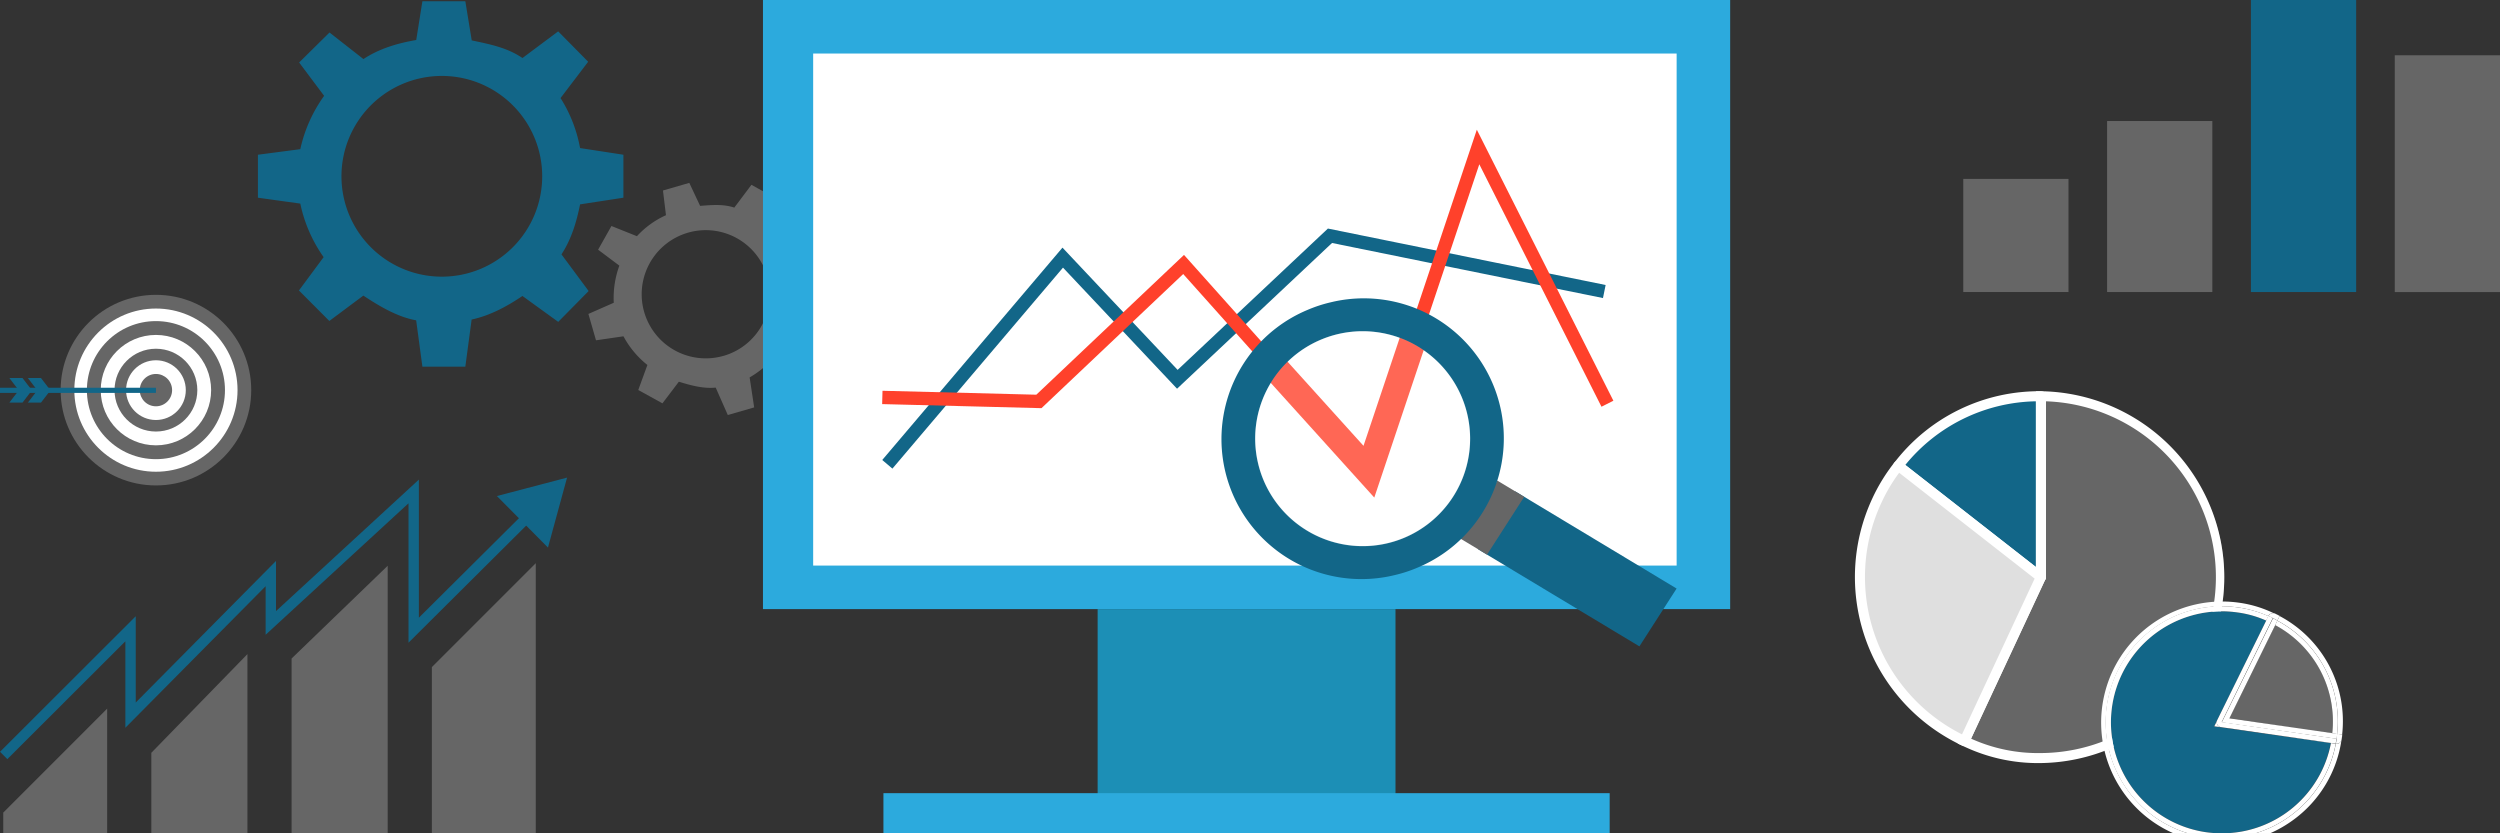
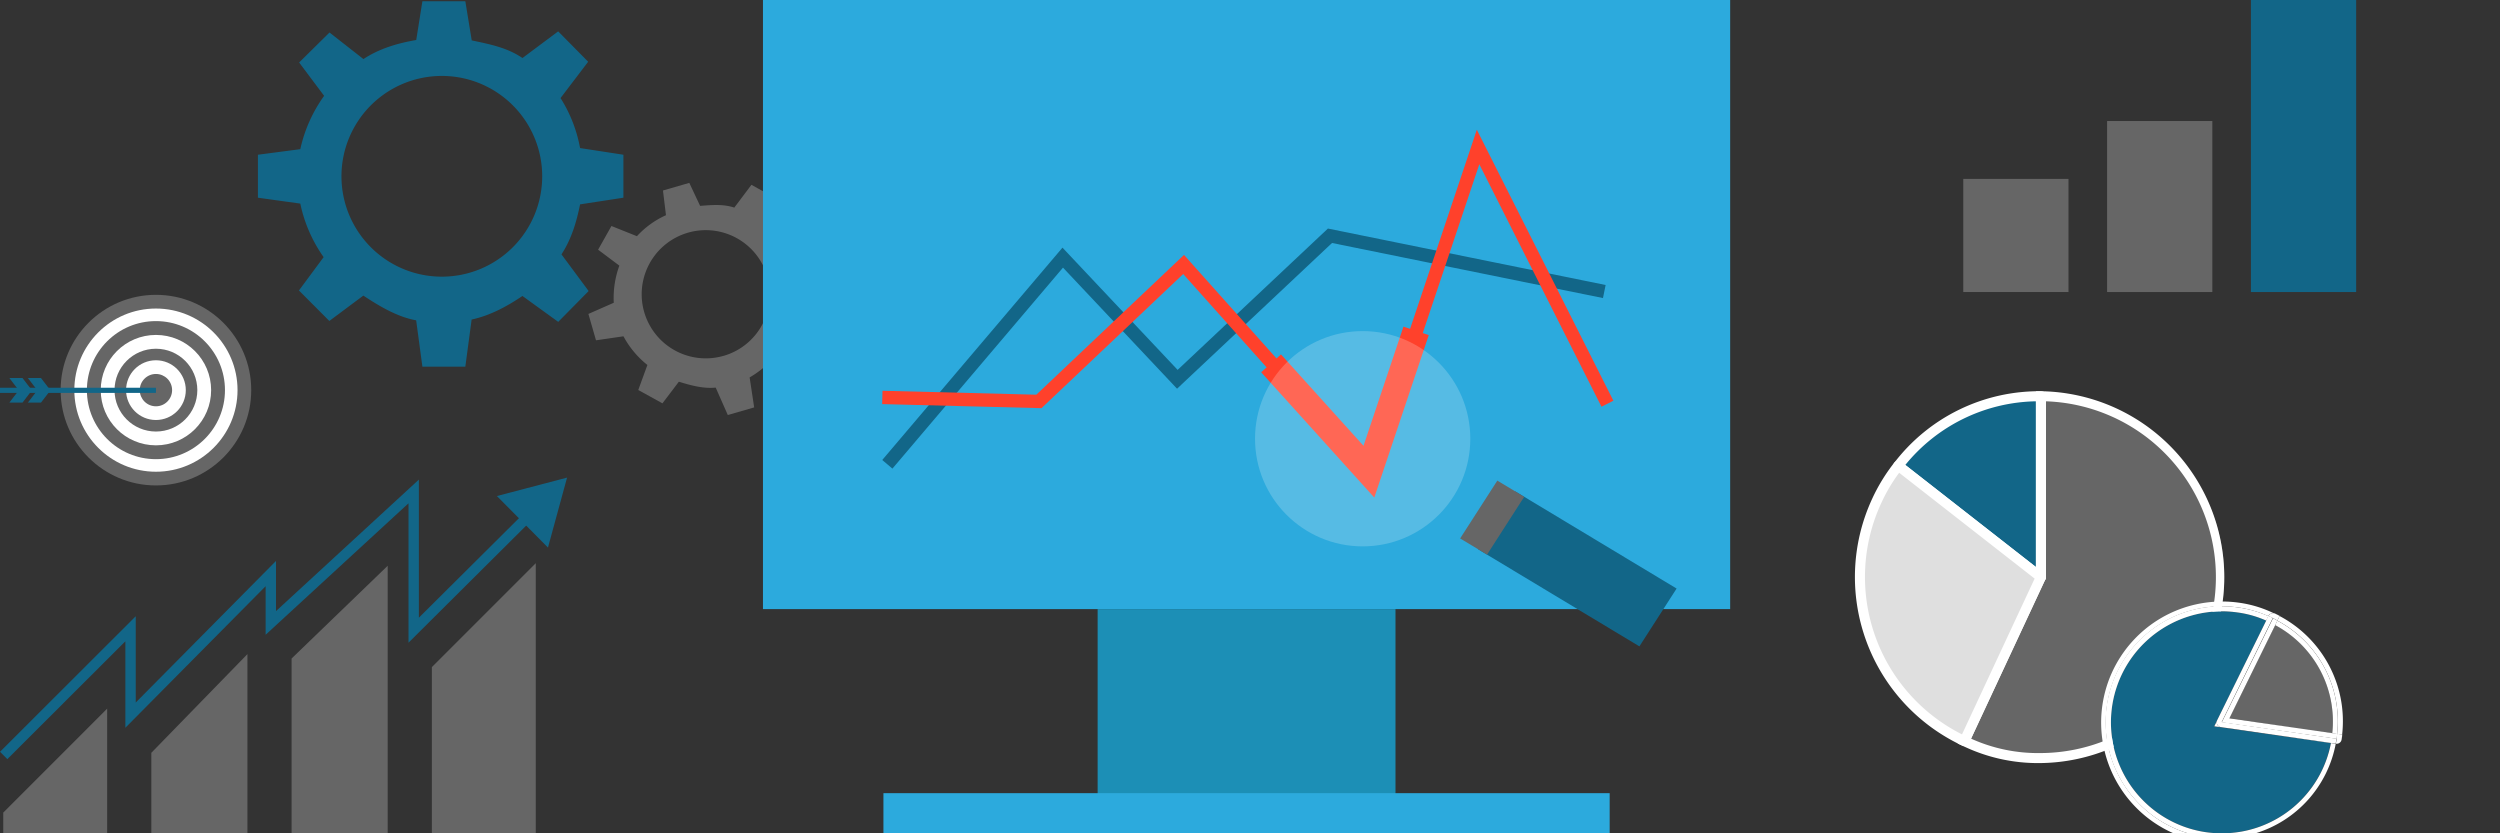
<svg xmlns="http://www.w3.org/2000/svg" viewBox="0 0 750 250">
  <rect x="0" y="0" width="750" height="250" fill="#333333" stroke="none" />
  <defs>
    <style>.cls-1{fill:#666;}.cls-10,.cls-2{fill:#fff;}.cls-3{fill:#126688;}.cls-4{fill:#dfdfdf;}.cls-5{fill:#2caadd;}.cls-6{fill:#1c8fb6;}.cls-7,.cls-8,.cls-9{fill:none;stroke-miterlimit:10;}.cls-7{stroke:#126688;}.cls-7,.cls-8{stroke-width:4px;}.cls-8,.cls-9{stroke:#ff412b;}.cls-9{stroke-width:8px;}.cls-10{opacity:0.2;}</style>
  </defs>
  <title>SEO-Strategie-750x250</title>
  <g id="Laag_5" data-name="Laag 5">
    <circle class="cls-1" cx="46.78" cy="117.04" r="28.59" />
    <circle class="cls-2" cx="46.78" cy="117.04" r="24.48" />
    <circle class="cls-1" cx="46.78" cy="117.04" r="20.71" />
    <circle class="cls-2" cx="46.78" cy="117.04" r="16.56" />
    <circle class="cls-1" cx="46.78" cy="117.04" r="12.42" />
    <circle class="cls-2" cx="46.78" cy="117.04" r="8.96" />
    <circle class="cls-1" cx="46.78" cy="117.04" r="4.85" />
    <polygon class="cls-3" points="14.76 116.62 12.29 113.4 8.36 113.4 10.81 116.6 9.2 116.6 6.74 113.4 2.8 113.4 5.26 116.6 0 116.6 0 117.46 5.36 117.46 2.8 120.79 6.74 120.79 9.29 117.47 10.91 117.47 8.36 120.79 12.29 120.79 14.84 117.47 46.78 117.47 46.78 116.62 14.76 116.62" />
    <rect class="cls-3" y="116.32" width="46.78" height="1.55" />
    <rect class="cls-1" x="588.98" y="53.67" width="31.57" height="33.94" />
    <rect class="cls-1" x="632.13" y="36.31" width="31.57" height="51.3" />
    <rect class="cls-3" x="675.28" width="31.57" height="87.61" />
-     <rect class="cls-1" x="718.43" y="16.58" width="31.57" height="71.04" />
    <path class="cls-1" d="M612.25,173.14V118.87a54.28,54.28,0,1,1,0,108.55,50.5,50.5,0,0,1-22.94-5.09Z" />
    <path class="cls-2" d="M612.25,228.92a51.85,51.85,0,0,1-23.57-5.23l-1.36-.63,23.43-50.25V117.37h1.5a55.78,55.78,0,0,1,0,111.55Zm-20.94-7.33a48.72,48.72,0,0,0,20.94,4.33,52.78,52.78,0,0,0,1.5-105.53v53.09l-.14.3Z" />
    <path class="cls-3" d="M612.25,173.14l-42.77-33.41a53.1,53.1,0,0,1,42.77-20.86Z" />
    <path class="cls-2" d="M612.25,174.64a1.48,1.48,0,0,1-.92-.31l-42.77-33.42a1.47,1.47,0,0,1-.57-1,1.5,1.5,0,0,1,.31-1.11,54.71,54.71,0,0,1,44-21.43,1.5,1.5,0,0,1,1.5,1.5v54.27a1.5,1.5,0,0,1-.84,1.35A1.55,1.55,0,0,1,612.25,174.64ZM571.6,139.48l39.15,30.59V120.39A51.66,51.66,0,0,0,571.6,139.48Z" />
    <path class="cls-4" d="M612.25,173.14l-22.94,49.19a54.27,54.27,0,0,1-26.25-72.12,52.32,52.32,0,0,1,6.42-10.48Z" />
    <path class="cls-2" d="M589.31,223.83a1.41,1.41,0,0,1-.63-.14,55.83,55.83,0,0,1-27-74.12,53.84,53.84,0,0,1,6.6-10.77,1.49,1.49,0,0,1,1-.56,1.46,1.46,0,0,1,1.1.31L613.17,172a1.51,1.51,0,0,1,.44,1.82L590.67,223A1.49,1.49,0,0,1,589.31,223.83Zm-19.56-82a50.36,50.36,0,0,0-5.33,9,52.83,52.83,0,0,0,24.18,69.48l21.79-46.73Z" />
    <path class="cls-3" d="M98.8,96.29,109,88.68c4.72,3.1,10.09,6.37,15.85,7.42l1.87,13.9H139.6l1.89-14.14c5.55-1.18,10.71-4,15.24-7.07l10.74,7.77,9.12-9.25-8.15-11c2.94-4.49,4.5-9.6,5.58-15l13-2V46.42l-13-2a42.14,42.14,0,0,0-5.86-15l8.29-10.9-9-9.11-10.71,8c-4.53-3.1-9.67-4.12-15.22-5.29L139.6.37H126.72L124.87,12c-5.77,1-11.13,2.62-15.84,5.72L98.85,9.75l-9.11,9,7.5,10a43.19,43.19,0,0,0-7.15,16L77.38,46.42V59.31l12.71,1.77a43,43,0,0,0,7,16.06l-7.41,10M132.56,83a30.11,30.11,0,1,1,30.1-30.11A30.11,30.11,0,0,1,132.56,83Z" />
    <path class="cls-1" d="M246.08,82.64l-2.29-7.91L235.6,75.8a26.76,26.76,0,0,0-6.2-8.2l3.19-8.16-7.16-4-5.14,6.84c-3.33-1.1-6.65-.79-10.26-.52l-3.24-6.9-7.9,2.29.9,7.41a26.63,26.63,0,0,0-8.71,6.3l-7.65-3.06-4,7.11,6.38,4.78a28.13,28.13,0,0,0-1.68,11.14l-7.61,3.35,2.28,7.91,8.24-1.2a27.63,27.63,0,0,0,7.18,8.6L191.48,117l7.25,4,4.93-6.49c3.44,1.07,7.33,2.15,11.05,1.77l3.63,8.23,7.91-2.29-1.36-9a28.13,28.13,0,0,0,8.09-7l8,2.85,4-7.3L238,96.33a26.55,26.55,0,0,0,.63-10.2Zm-29,24.11a19.23,19.23,0,1,1,13.13-23.81A19.23,19.23,0,0,1,217.11,106.75Z" />
    <polygon class="cls-1" points="32.15 212.59 0.98 243.77 0.98 250 32.15 250 32.15 212.59" />
    <polygon class="cls-1" points="45.4 225.84 45.4 250 74.23 250 74.23 196.23 45.4 225.84" />
    <polygon class="cls-1" points="87.48 250 116.31 250 116.31 169.73 87.48 197.55 87.48 250" />
    <polygon class="cls-1" points="129.56 200.13 129.56 250 160.73 250 160.73 168.96 129.56 200.13" />
    <polygon class="cls-3" points="2.2 227.74 0 225.54 40.72 184.87 40.72 210.76 82.8 168.28 82.8 183.33 125.66 143.88 125.66 185.31 158 153.15 160.19 155.36 122.55 192.81 122.55 150.99 79.69 190.43 79.69 175.86 37.61 218.33 37.61 192.39 2.2 227.74" />
    <polygon class="cls-3" points="149.07 148.81 170.12 143.28 164.39 164.27 149.07 148.81" />
    <path class="cls-3" d="M679.86,186.18a31.13,31.13,0,0,0-8.59-2.44,34.09,34.09,0,0,0-4.82-.35,33.31,33.31,0,0,0-4.67,66.27,34.49,34.49,0,0,0,4.85.34h.16a33.3,33.3,0,0,0,32.45-27.08l-35-5,.91-1.85h0Z" />
    <path class="cls-2" d="M683.89,184.79l-1.34-.67,1.33.69Z" />
    <path class="cls-2" d="M702.67,220.38h0c0,.49-.11,1-.19,1.49Z" />
-     <path class="cls-2" d="M701,223.15h-.25A34.82,34.82,0,0,1,676.62,250H681a36.76,36.76,0,0,0,7.28-4.24,36,36,0,0,0,14.18-23.89A1.49,1.49,0,0,1,701,223.15Z" />
    <path class="cls-2" d="M632.08,211.74a34.81,34.81,0,0,1,39.4-29.49,32.92,32.92,0,0,1,9,2.59l0,0a1.47,1.47,0,0,1,.86-.76,1.53,1.53,0,0,1,1.15.07,34.81,34.81,0,0,0-10.85-3.35A36.3,36.3,0,0,0,652.07,250h4.35A34.81,34.81,0,0,1,632.08,211.74Z" />
    <path class="cls-2" d="M700.72,223.13l-34.41-4.95a1.51,1.51,0,0,1-1.11-.78,1.48,1.48,0,0,1,0-1.36l-.91,1.85,35,5A33.3,33.3,0,0,1,666.79,250h9.83A34.82,34.82,0,0,0,700.72,223.13Z" />
    <path class="cls-2" d="M661.78,249.66a33.31,33.31,0,0,1,4.67-66.27,34.09,34.09,0,0,1,4.82.35,31.13,31.13,0,0,1,8.59,2.44l.66-1.34a32.92,32.92,0,0,0-9-2.59A34.8,34.8,0,0,0,656.42,250h10.21A34.49,34.49,0,0,1,661.78,249.66Z" />
    <path class="cls-1" d="M682.55,187.51l-13.77,28L699.67,220A32.73,32.73,0,0,0,682.55,187.51Z" />
    <polygon class="cls-1" points="682.55 187.51 668.78 215.51 682.55 187.51 682.55 187.51" />
-     <polygon class="cls-1" points="699.67 219.95 699.67 219.95 668.78 215.51 699.67 219.95" />
    <path class="cls-2" d="M701.13,220.16l1.51.22a35.69,35.69,0,0,0-18.76-35.57l-.68,1.37A34.15,34.15,0,0,1,701.13,220.16Z" />
    <polygon class="cls-2" points="679.86 186.18 665.18 216.03 665.18 216.03 679.86 186.18 679.86 186.18" />
    <path class="cls-2" d="M701,221.65c-.07.5-.16,1-.25,1.48H701a1.49,1.49,0,0,0,1.48-1.28c.08-.5.14-1,.19-1.49l-1.51-.22C701.07,220.66,701,221.15,701,221.65Z" />
    <path class="cls-2" d="M681.4,184.05a1.47,1.47,0,0,0-.86.76l0,0c.45.2.91.41,1.36.63s.88.48,1.32.71l.68-1.37-1.33-.69A1.53,1.53,0,0,0,681.4,184.05Z" />
    <path class="cls-2" d="M679.86,186.18,665.18,216a1.48,1.48,0,0,0,0,1.36,1.51,1.51,0,0,0,1.11.78l34.41,4.95c.09-.49.18-1,.25-1.48l-34.44-5,15.35-31.23c-.45-.22-.91-.43-1.36-.63l-.66,1.34Z" />
    <path class="cls-2" d="M699.67,220l1.46.21a34.15,34.15,0,0,0-17.93-34l-.65,1.33A32.73,32.73,0,0,1,699.67,220Z" />
    <path class="cls-2" d="M701,221.65c.07-.5.1-1,.16-1.49l-1.46-.21h0l-30.89-4.44,13.77-28h0l.65-1.33c-.44-.23-.86-.49-1.32-.71L666.53,216.7Z" />
    <path class="cls-1" d="M666.79,250h0Z" />
  </g>
  <g id="Laag_9" data-name="Laag 9">
    <rect class="cls-5" x="228.89" width="290.16" height="182.73" />
-     <rect class="cls-2" x="243.95" y="16.06" width="259.04" height="153.61" />
    <rect class="cls-6" x="329.29" y="182.73" width="89.36" height="56.22" />
    <rect class="cls-5" x="265.03" y="237.95" width="217.87" height="12.05" />
  </g>
  <g id="Laag_8" data-name="Laag 8">
    <polyline class="cls-7" points="266.2 139.29 318.82 77.29 353.2 113.79 398.99 70.73 481.29 87.46" />
    <polyline class="cls-8" points="264.7 119.23 311.67 120.43 355.08 79.34 410.73 141.64 443.42 44.1 482.23 121.12" />
    <polyline class="cls-9" points="381.32 109 410.67 141.51 424.83 99.26" />
  </g>
  <g id="Laag_6" data-name="Laag 6">
    <polygon class="cls-3" points="502.98 176.56 491.82 193.91 443.42 164.77 454.58 147.42 502.98 176.56" />
    <polygon class="cls-1" points="457.26 149.04 446.11 166.39 438.04 161.53 449.2 144.18 457.26 149.04" />
-     <path class="cls-3" d="M392.19,93l3.86,9h0a32.23,32.23,0,0,1,25.49,59.21,32.24,32.24,0,0,1-44.13-22.3A32.18,32.18,0,0,1,396.05,102l-3.86-9m0,0a42,42,0,0,0,26.13,79.55,41.33,41.33,0,0,0,7.08-2.32,42,42,0,0,0-26.13-79.55A41.33,41.33,0,0,0,392.19,93Z" />
    <circle class="cls-10" cx="408.8" cy="131.62" r="32.29" />
  </g>
</svg>